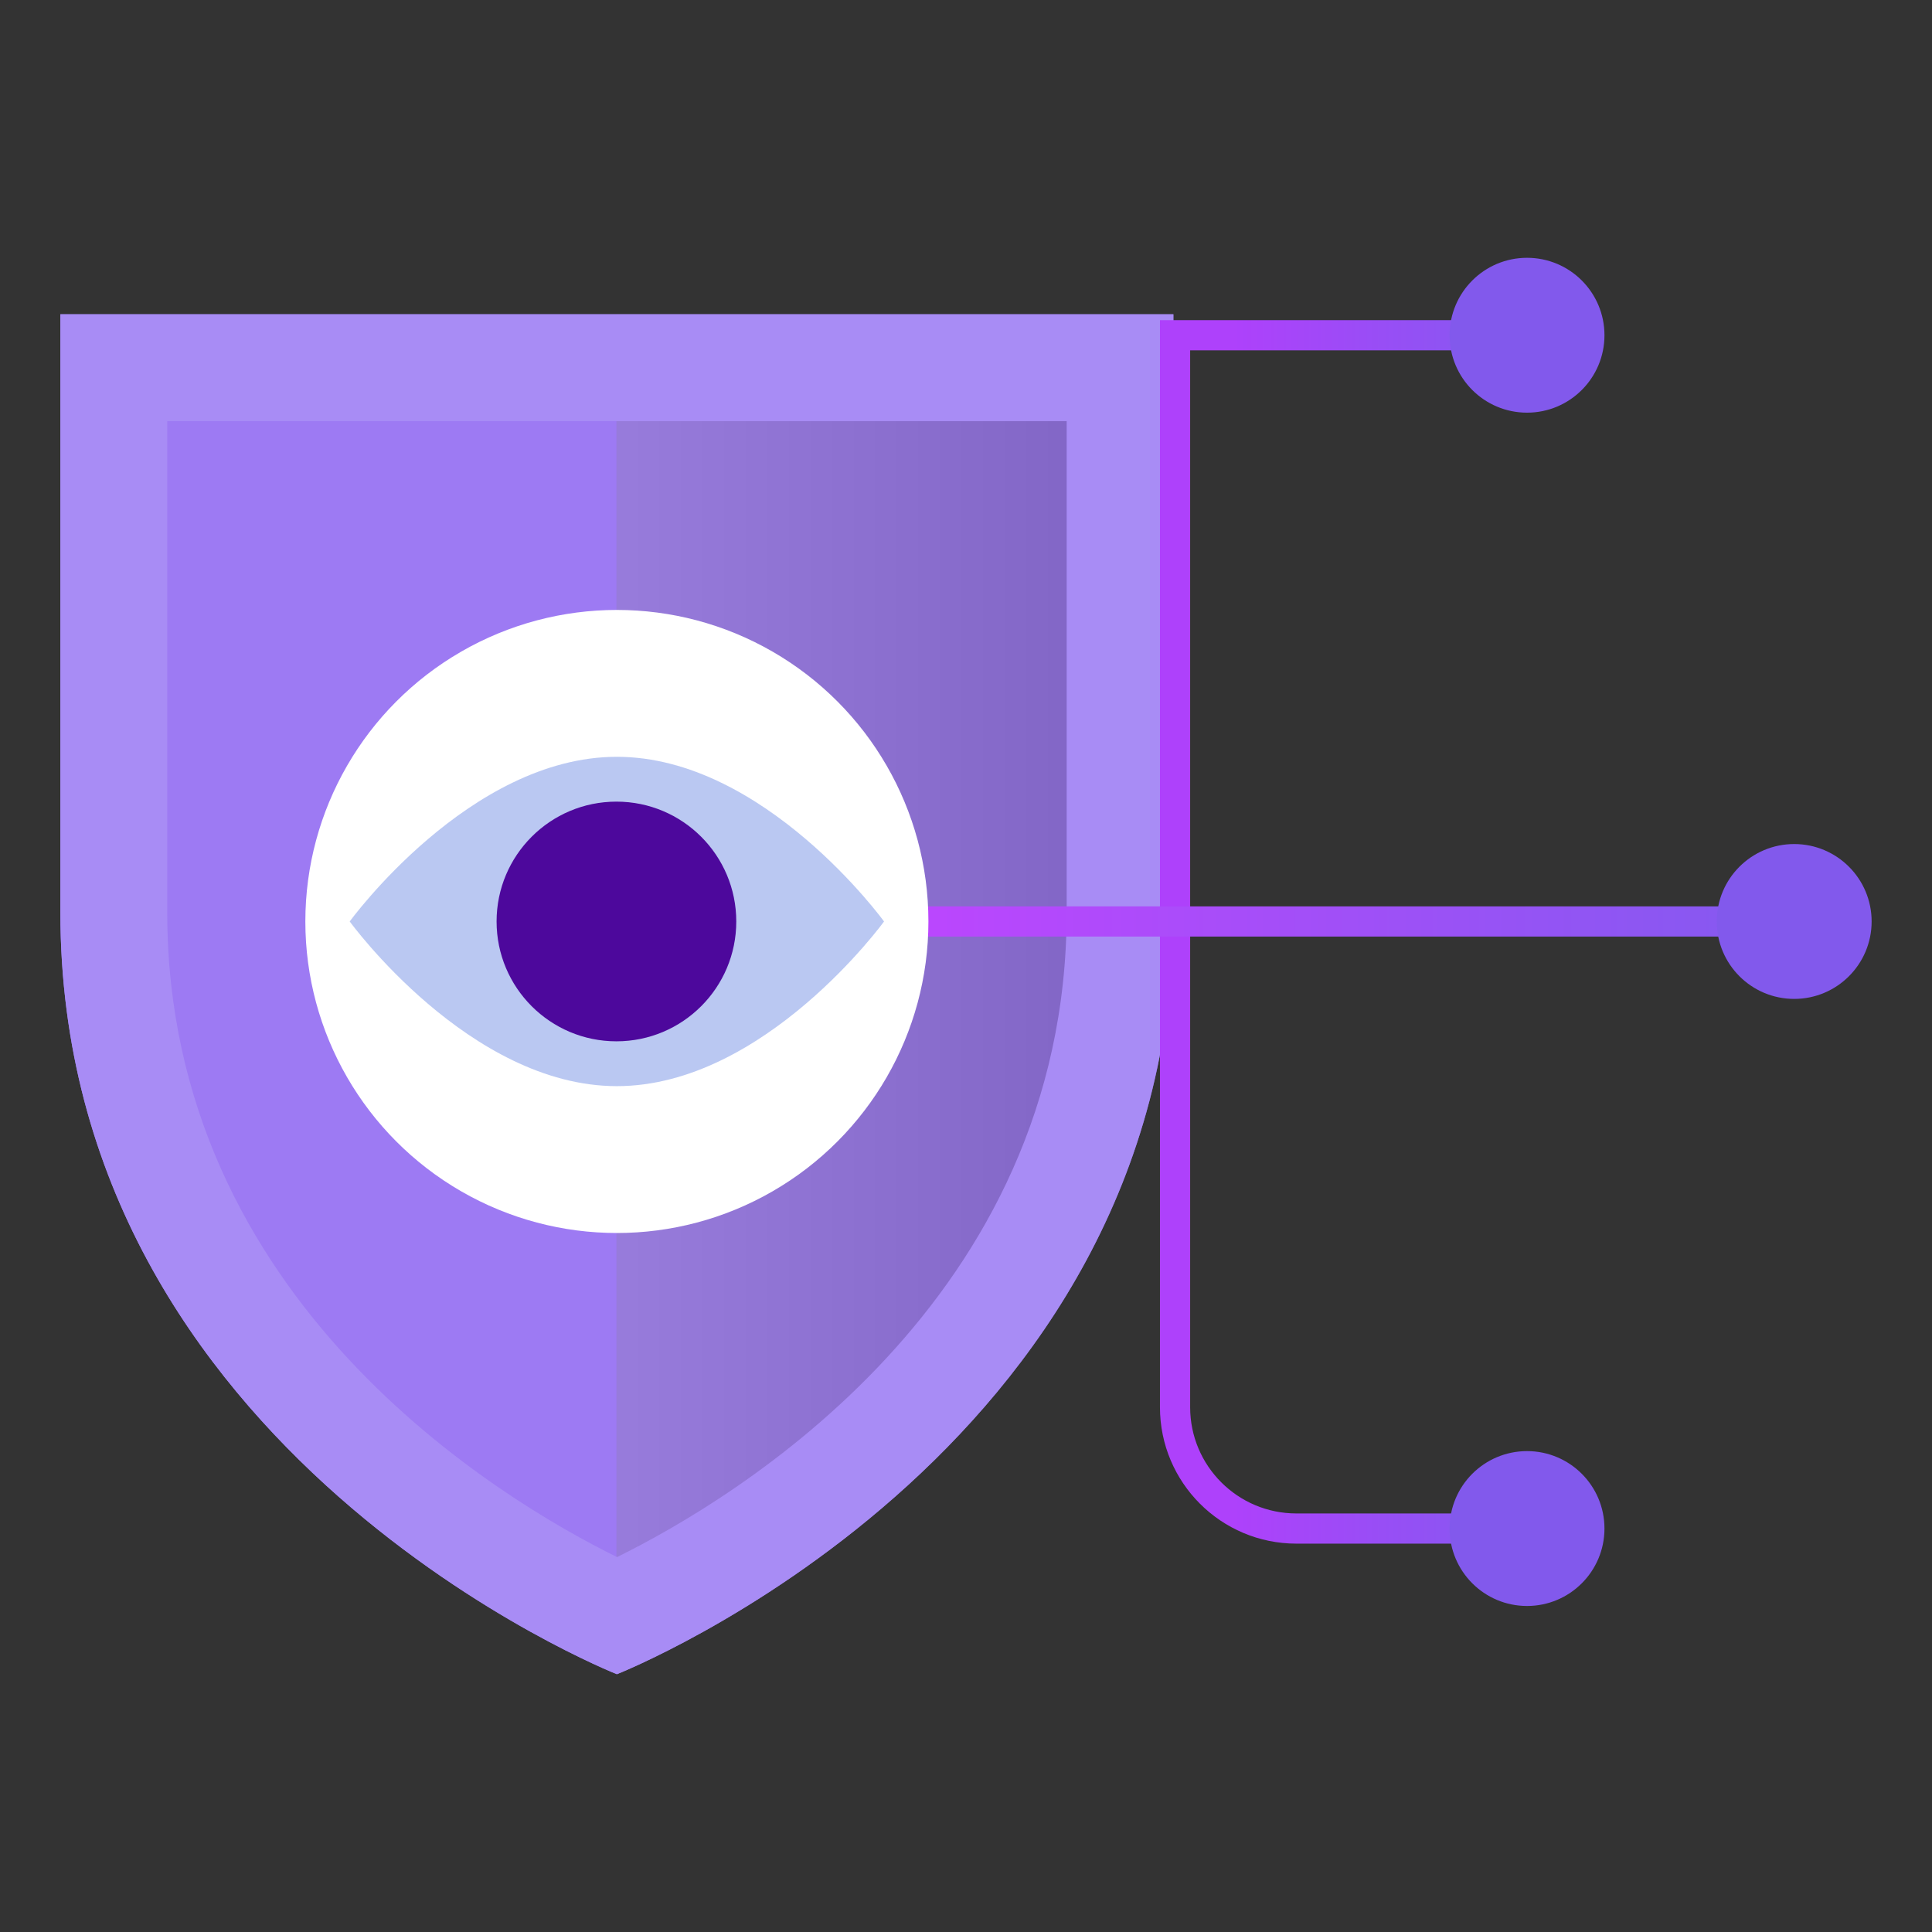
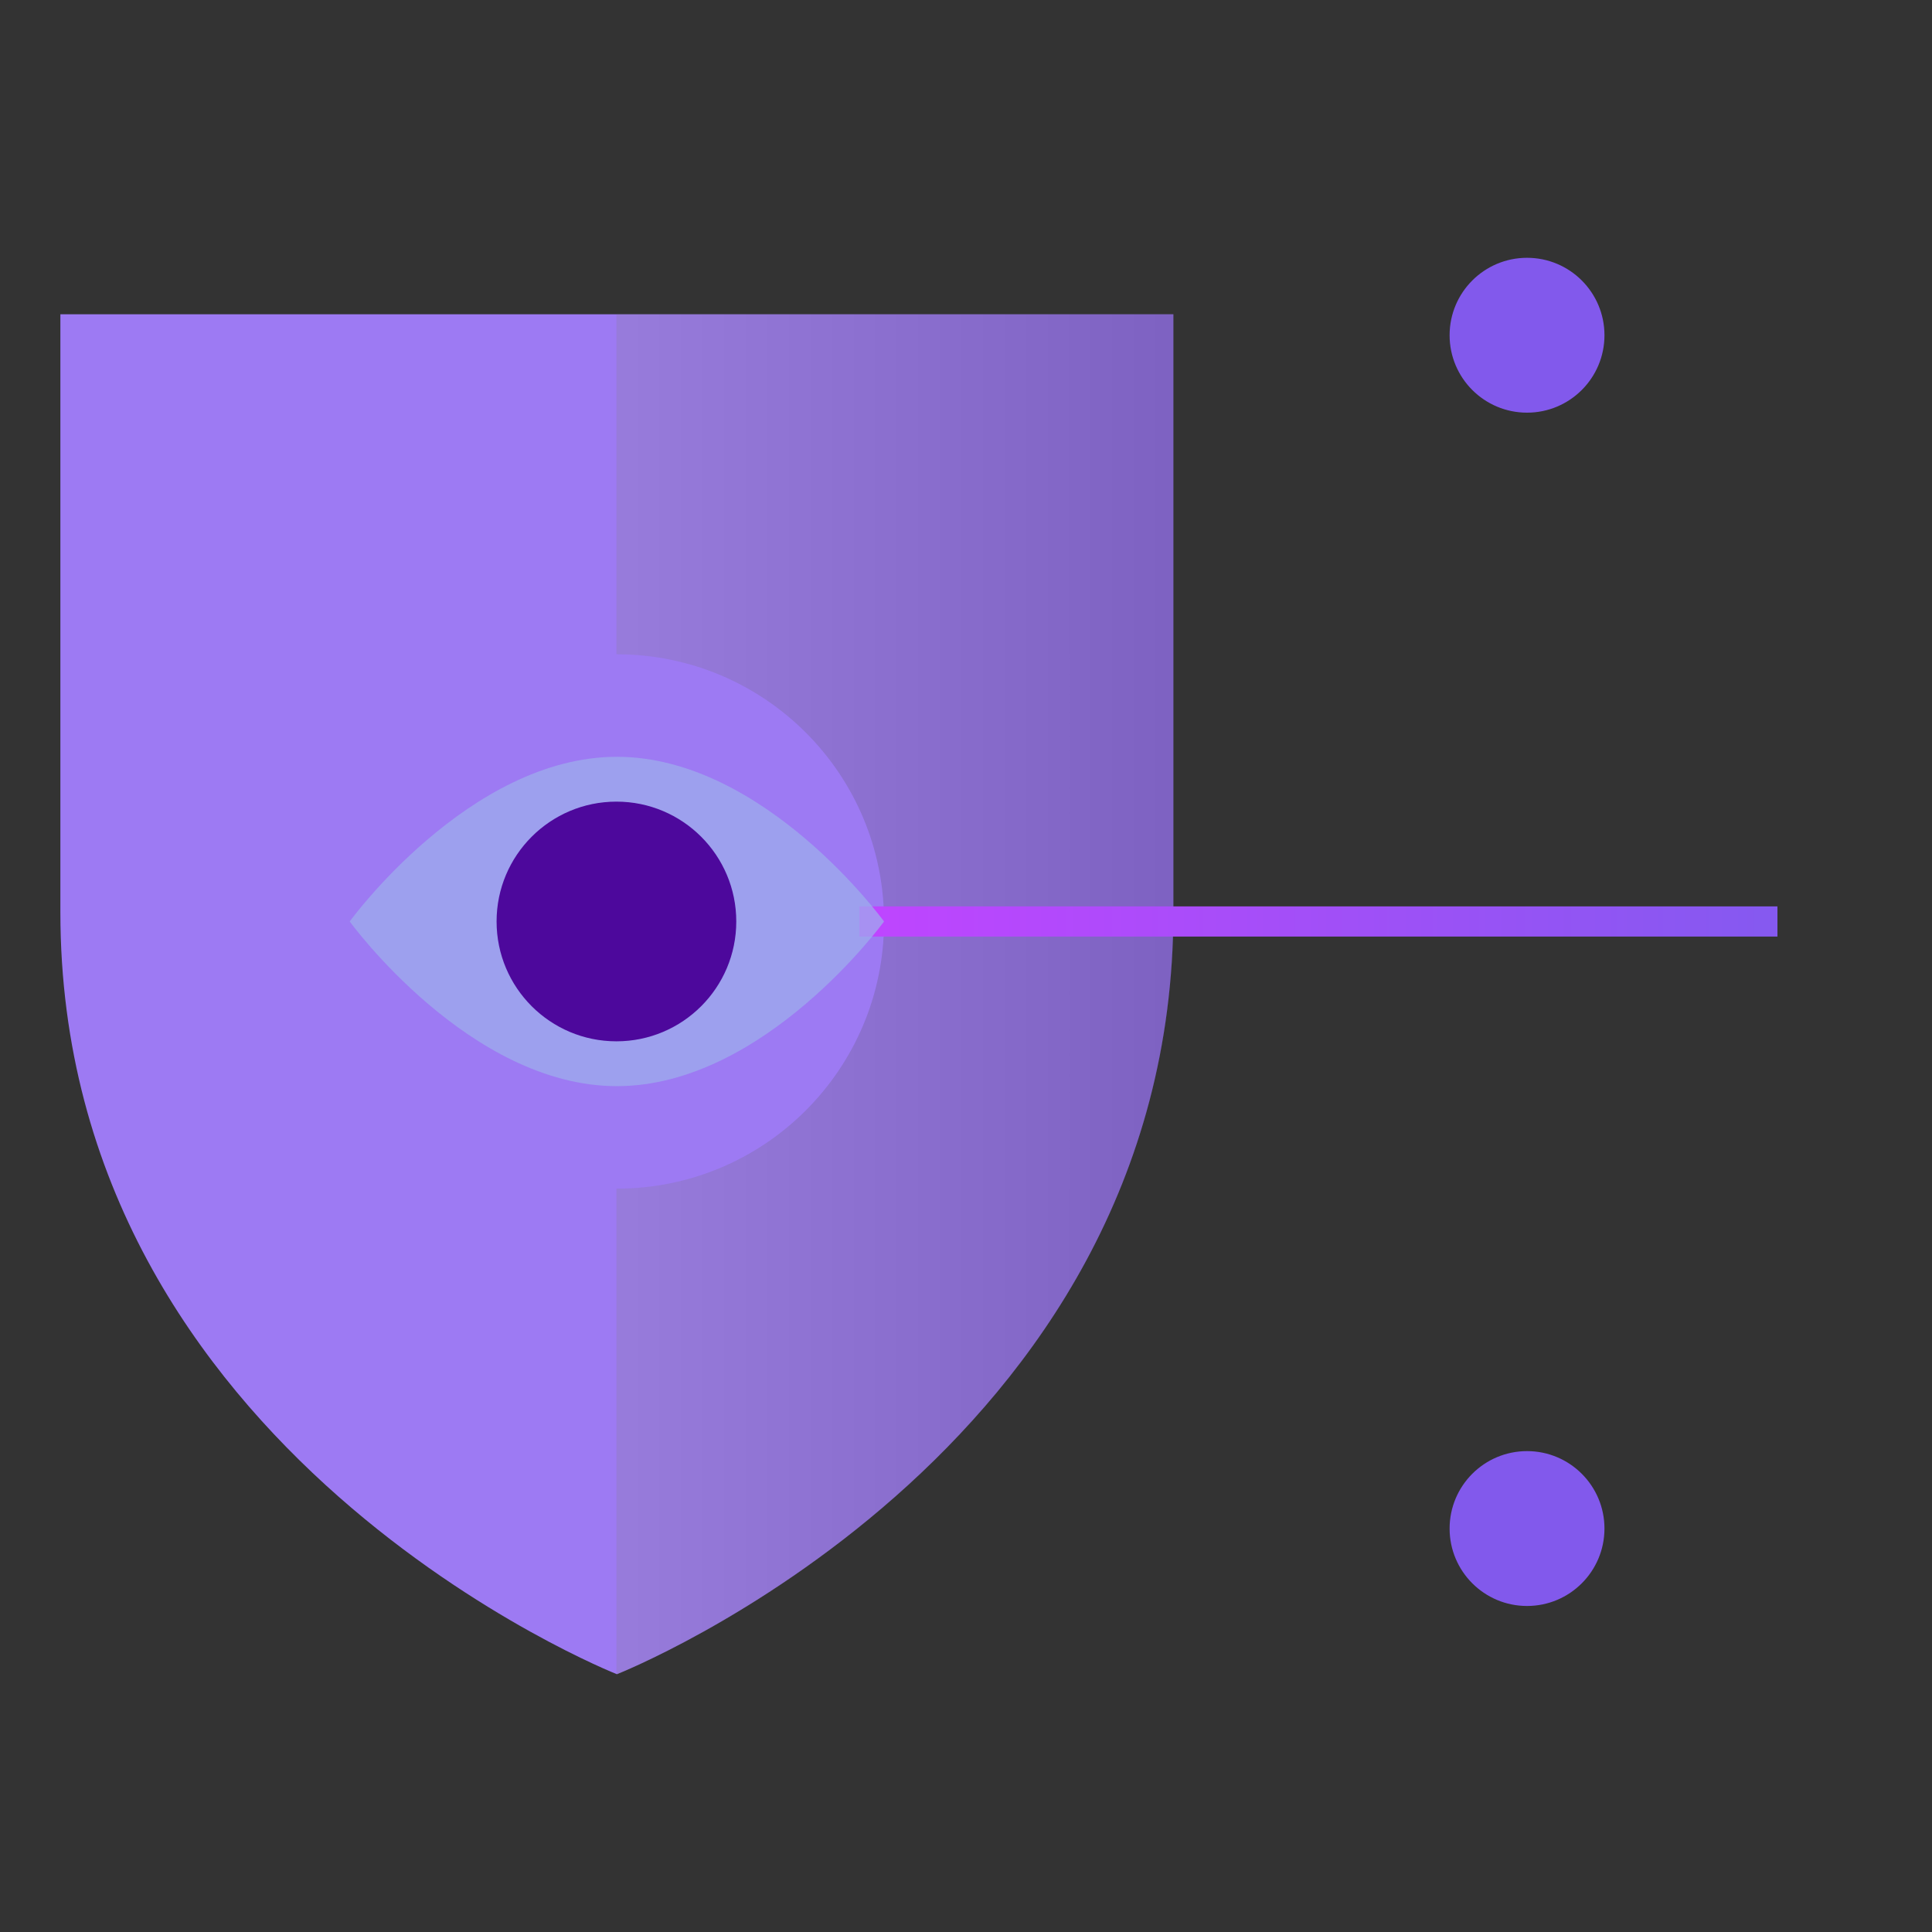
<svg xmlns="http://www.w3.org/2000/svg" viewBox="0 0 128 128">
  <rect x="0" y="0" width="128" height="128" fill="#333333" stroke="none" />
  <defs>
    <style>
      .cls-1 {
        fill: #8259ec;
      }

      .cls-2 {
        isolation: isolate;
      }

      .cls-3 {
        fill: #9db1ed;
        opacity: .7;
      }

      .cls-4 {
        fill: #fff;
      }

      .cls-5 {
        fill: #4d089c;
      }

      .cls-6 {
        stroke: url(#linear-gradient-2);
      }

      .cls-6, .cls-7 {
        fill: none;
        stroke-miterlimit: 10;
        stroke-width: 2px;
      }

      .cls-7 {
        stroke: url(#linear-gradient-3);
      }

      .cls-8 {
        fill: url(#linear-gradient);
        mix-blend-mode: multiply;
        opacity: .2;
      }

      .cls-9 {
        fill: #9d7af3;
      }

      .cls-10 {
        fill: #a88cf5;
      }
    </style>
    <linearGradient id="linear-gradient" x1="4.42" y1="65.87" x2="77.26" y2="65.87" gradientUnits="userSpaceOnUse">
      <stop offset="0" stop-color="#fff" />
      <stop offset="1" stop-color="#000" />
    </linearGradient>
    <linearGradient id="linear-gradient-2" x1="76.84" y1="61.74" x2="100.13" y2="61.74" gradientUnits="userSpaceOnUse">
      <stop offset=".21" stop-color="#ae41fb" />
      <stop offset="1" stop-color="#8559f0" />
    </linearGradient>
    <linearGradient id="linear-gradient-3" x1="56.93" y1="61.05" x2="117.76" y2="61.05" gradientUnits="userSpaceOnUse">
      <stop offset="0" stop-color="#bf45ff" />
      <stop offset="1" stop-color="#8559f0" />
    </linearGradient>
  </defs>
  <g class="cls-2">
    <g id="Layer_1" data-name="Layer 1">
      <g>
        <path class="cls-9" d="M40.87,110.92s36.87-14.53,36.87-50.48V20.82H4v39.62c0,35.95,36.87,50.48,36.87,50.48Z" />
        <path class="cls-8" d="M40.84,20.82v22.53s.02,0,.03,0c9.77,0,17.7,7.92,17.7,17.7s-7.92,17.7-17.7,17.7c-.01,0-.02,0-.03,0v32.16s.04.01.04.01c0,0,36.87-14.53,36.87-50.48V20.82h-36.91Z" />
-         <path class="cls-10" d="M4,20.82v39.62c0,35.95,36.87,50.48,36.87,50.48,0,0,36.87-14.53,36.87-50.48V20.82H4ZM70.67,60.45c0,25.75-22.04,38.89-29.79,42.71-7.75-3.82-29.8-16.97-29.8-42.71V27.9h59.59v32.54Z" />
        <g>
-           <path class="cls-6" d="M100.13,22.21h-22.28s0,71.02,0,71.02c0,4.44,3.6,8.04,8.04,8.04h14.24" />
          <circle class="cls-1" cx="101.17" cy="22.21" r="5.13" />
        </g>
        <circle class="cls-1" cx="101.17" cy="101.27" r="5.13" />
        <line class="cls-7" x1="56.93" y1="61.05" x2="117.76" y2="61.05" />
-         <circle class="cls-4" cx="40.87" cy="61.05" r="20.64" />
        <g>
          <path class="cls-3" d="M58.57,61.05s-7.92,10.91-17.7,10.91-17.7-10.91-17.7-10.91c0,0,7.92-10.91,17.7-10.91s17.7,10.91,17.7,10.91Z" />
          <circle class="cls-5" cx="40.84" cy="61.05" r="7.94" />
        </g>
-         <circle class="cls-1" cx="118.87" cy="61.05" r="5.13" />
      </g>
    </g>
  </g>
</svg>